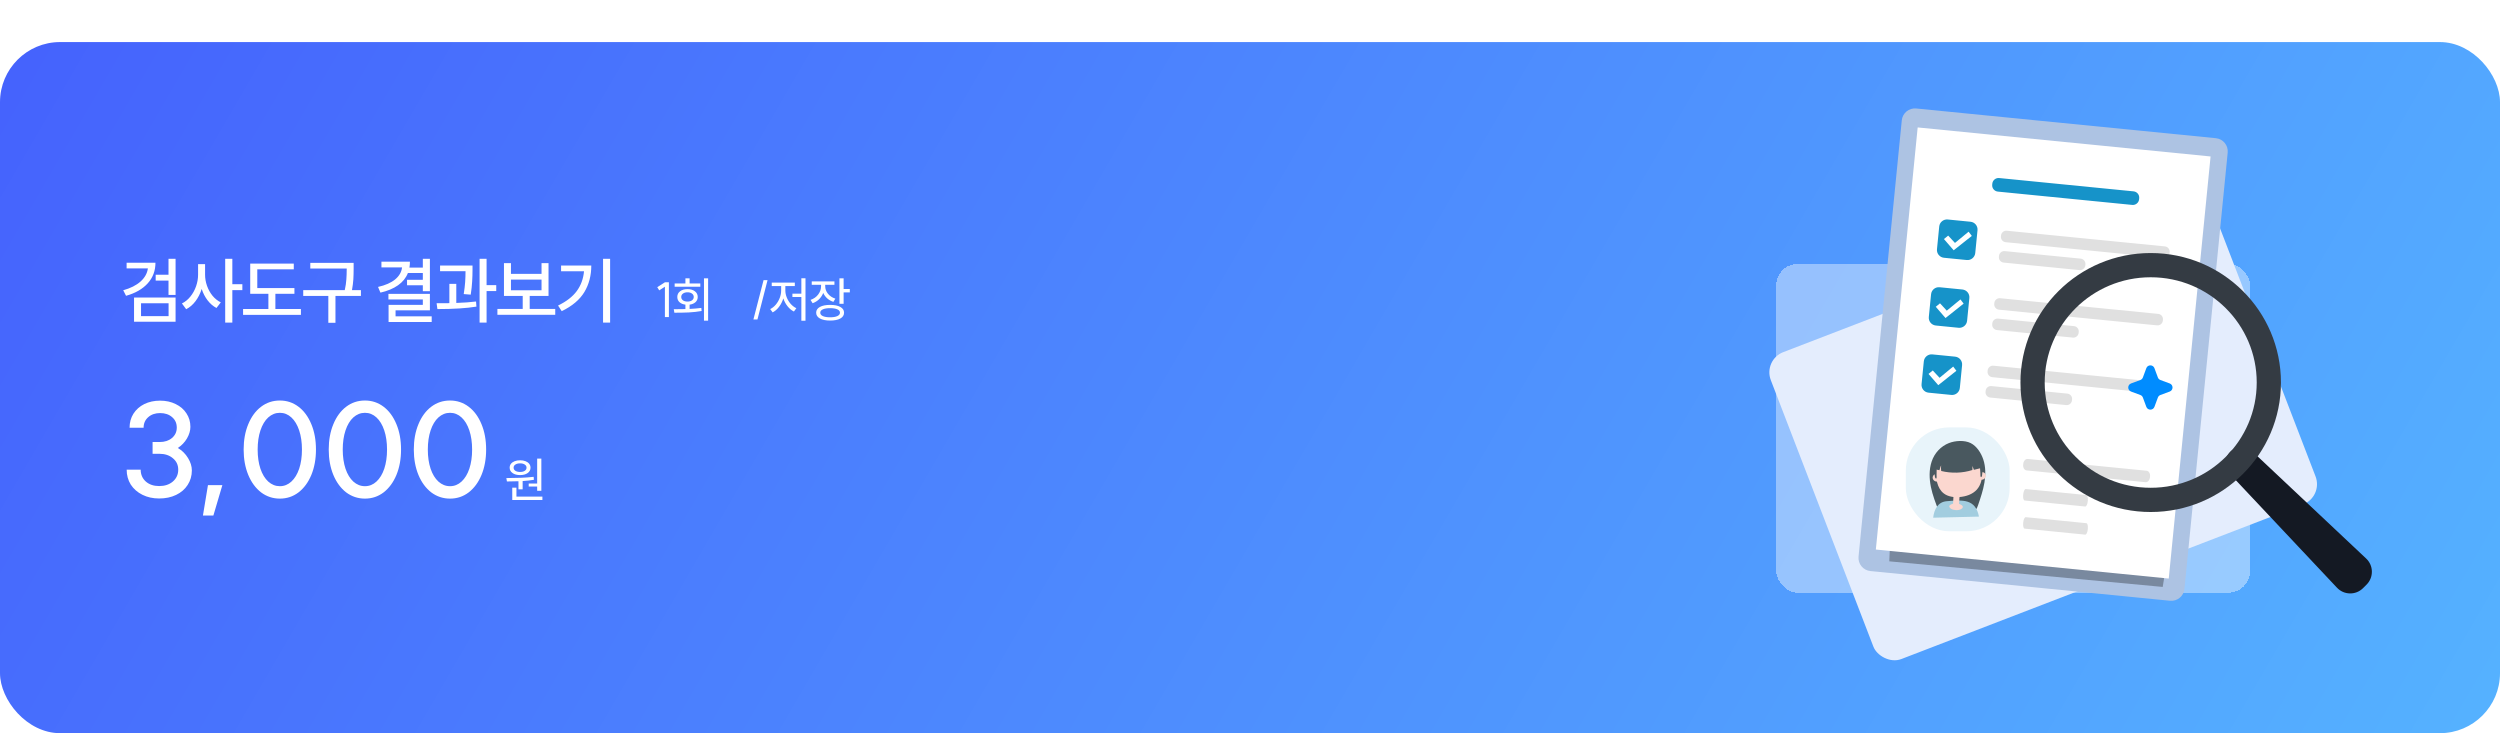
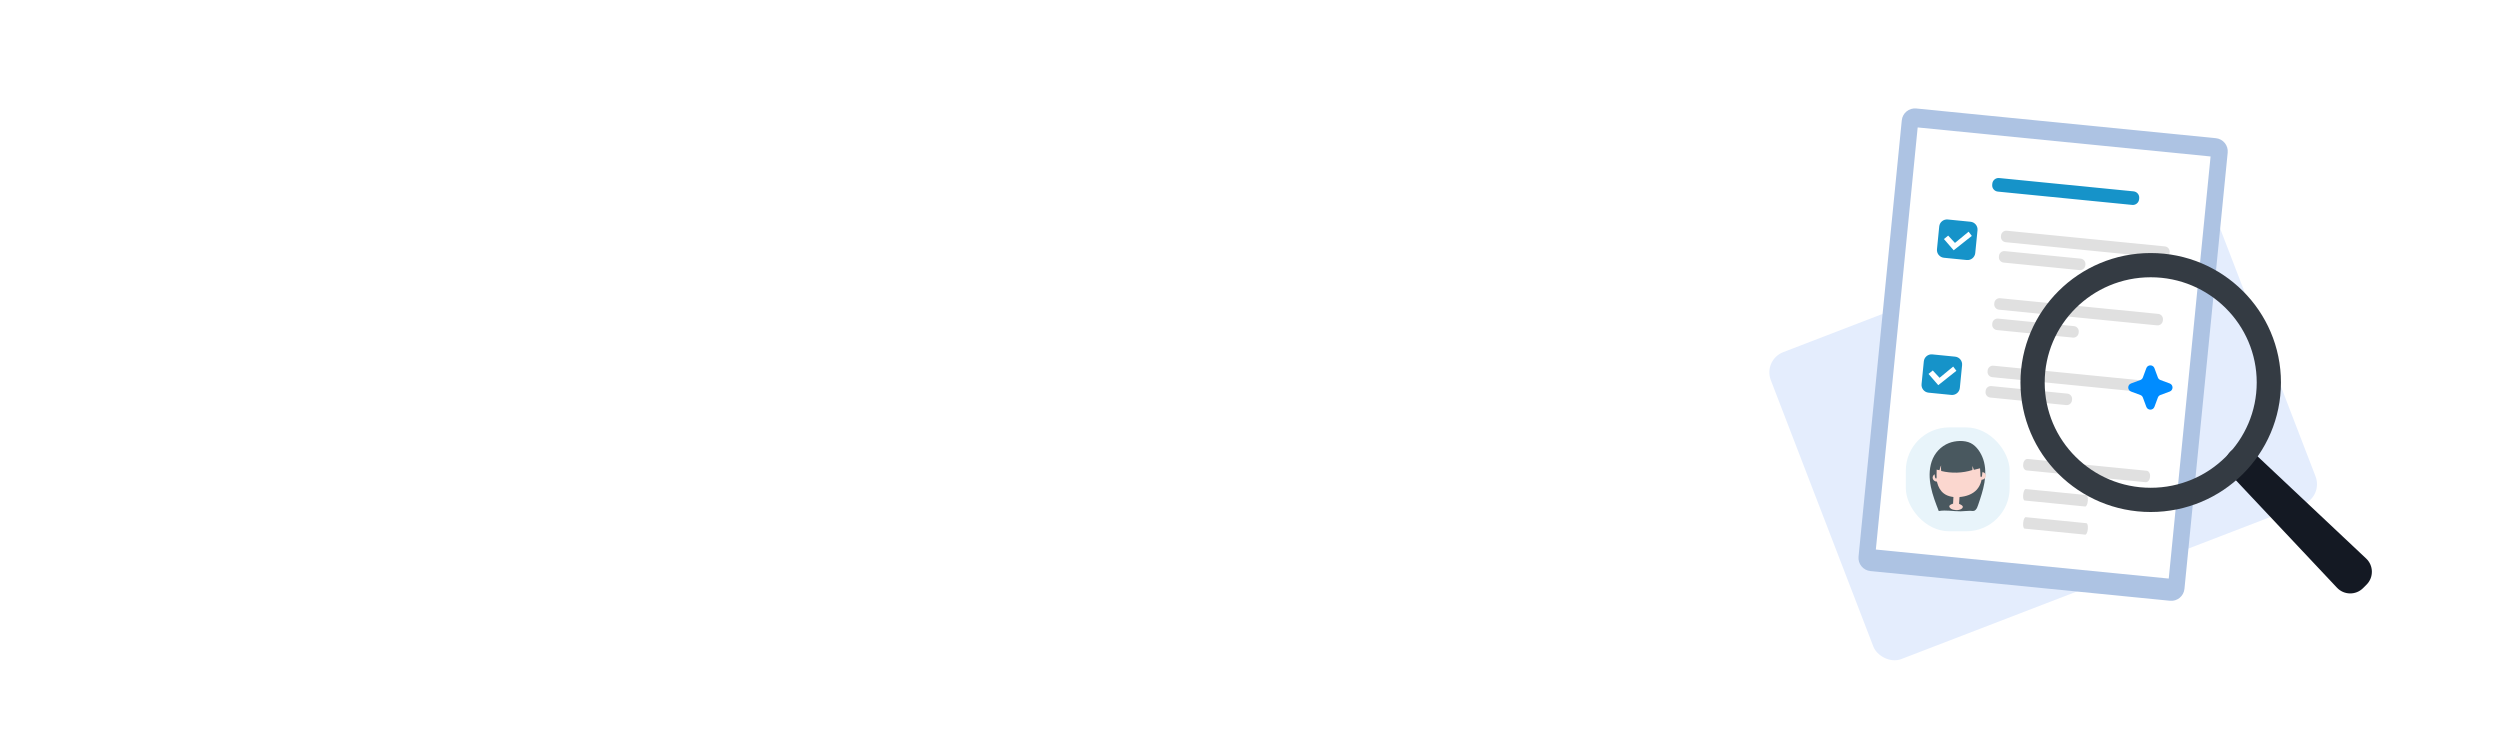
<svg xmlns="http://www.w3.org/2000/svg" width="832" height="244" viewBox="0 0 832 244" fill="none">
-   <rect y="14" width="832" height="230" rx="20" fill="url(#paint0_linear_1169_53952)" />
  <path d="M51.736 87.428C51.736 90.116 50.88 92.404 49.168 94.292C47.472 96.18 45.064 97.564 41.944 98.444L41.008 96.596C43.424 95.924 45.336 94.964 46.744 93.716C48.168 92.452 48.992 90.988 49.216 89.324H42.136V87.428H51.736ZM44.608 99.02H58.432V107.084H44.608V99.02ZM56.104 105.212V100.916H46.936V105.212H56.104ZM51.808 91.436H56.08V86.132H58.432V98.156H56.08V93.38H51.808V91.436ZM68.249 87.908V91.412C68.249 92.66 68.465 93.9 68.897 95.132C69.329 96.348 69.937 97.444 70.721 98.42C71.521 99.38 72.441 100.116 73.481 100.628L72.041 102.5C70.921 101.908 69.937 101.06 69.089 99.956C68.241 98.852 67.585 97.588 67.121 96.164C66.641 97.7 65.953 99.06 65.057 100.244C64.177 101.412 63.145 102.3 61.961 102.908L60.545 100.988C61.601 100.476 62.537 99.716 63.353 98.708C64.169 97.7 64.801 96.556 65.249 95.276C65.697 93.996 65.921 92.708 65.921 91.412V87.908H68.249ZM74.945 86.132H77.321V94.58H80.657V96.548H77.321V107.372H74.945V86.132ZM97.769 87.716V89.636H85.625V95.876H97.985V97.772H91.649V102.836H100.145V104.78H80.897V102.836H89.321V97.772H83.273V87.716H97.769ZM117.69 87.476V89.324C117.69 90.684 117.658 91.892 117.594 92.948C117.53 94.004 117.378 95.204 117.138 96.548H120.114V98.492H111.642V107.42H109.266V98.492H100.914V96.548H114.738C115.026 95.236 115.202 94.052 115.266 92.996C115.346 91.94 115.386 90.732 115.386 89.372H103.266V87.476H117.69ZM143.069 86.132V96.908H140.717V94.94H135.461V93.116H140.717V90.86H135.749C135.109 92.492 134.013 93.852 132.461 94.94C130.925 96.028 128.973 96.844 126.605 97.388L125.813 95.492C128.277 94.932 130.181 94.092 131.525 92.972C132.869 91.852 133.629 90.524 133.805 88.988H126.941V87.092H136.421C136.421 87.828 136.365 88.484 136.253 89.06H140.717V86.132H143.069ZM129.269 97.796H143.069V103.268H131.645V105.284H143.669V107.156H129.317V101.468H140.717V99.668H129.269V97.796ZM157.254 88.364V89.732C157.254 91.108 157.214 92.428 157.134 93.692C157.07 94.956 156.91 96.412 156.654 98.06L154.326 97.868C154.566 96.38 154.726 95.036 154.806 93.836C154.886 92.636 154.926 91.444 154.926 90.26H146.454V88.364H157.254ZM145.302 100.916C147.126 100.916 148.542 100.908 149.55 100.892V94.46H151.854V100.82C154.334 100.74 156.526 100.58 158.43 100.34L158.55 102.044C155.254 102.588 150.926 102.86 145.566 102.86L145.302 100.916ZM159.606 86.132H161.934V94.892H165.15V96.86H161.934V107.372H159.606V86.132ZM173.959 102.812V98.492H167.719V87.572H170.047V91.148H180.223V87.572H182.551V98.492H176.287V102.812H184.783V104.756H165.535V102.812H173.959ZM180.223 96.596V93.044H170.047V96.596H180.223ZM203.047 86.132V107.372H200.695V86.132H203.047ZM185.719 101.684C188.471 100.356 190.543 98.756 191.935 96.884C193.327 94.996 194.135 92.796 194.359 90.284H186.727V88.364H196.783C196.783 91.692 196.015 94.636 194.479 97.196C192.943 99.74 190.431 101.86 186.943 103.556L185.719 101.684Z" fill="white" />
  <path d="M222.608 105.516H221.28V95.42L219.392 96.636L218.736 95.58L221.28 93.948H222.608V105.516ZM235.659 92.636V106.716H234.283V92.636H235.659ZM224.235 102.908C225.899 102.908 227.19 102.892 228.107 102.86V101.388C227.275 101.281 226.614 101.004 226.123 100.556C225.643 100.097 225.403 99.521 225.403 98.828C225.403 98.039 225.712 97.409 226.331 96.94C226.95 96.46 227.771 96.22 228.795 96.22C229.808 96.22 230.63 96.46 231.259 96.94C231.888 97.409 232.203 98.039 232.203 98.828C232.203 99.521 231.958 100.097 231.467 100.556C230.976 101.004 230.32 101.281 229.499 101.388V102.812C230.875 102.748 232.176 102.636 233.403 102.476L233.499 103.5C232.112 103.745 230.688 103.905 229.227 103.98C227.766 104.044 226.166 104.076 224.427 104.076L224.235 102.908ZM224.523 94.332H228.107V92.636H229.499V94.332H233.067V95.436H224.523V94.332ZM226.715 98.828C226.715 99.297 226.907 99.671 227.291 99.948C227.675 100.225 228.176 100.364 228.795 100.364C229.424 100.364 229.926 100.225 230.299 99.948C230.683 99.671 230.875 99.297 230.875 98.828C230.875 98.359 230.683 97.985 230.299 97.708C229.926 97.42 229.424 97.276 228.795 97.276C228.176 97.276 227.675 97.42 227.291 97.708C226.907 97.985 226.715 98.359 226.715 98.828Z" fill="white" />
  <path d="M252.08 106.316H250.736L254.112 93.228H255.44L252.08 106.316ZM268.068 92.604V106.732H266.692V98.844H263.716V97.724H266.692V92.604H268.068ZM256.324 102.86C257.007 102.529 257.625 102.039 258.18 101.388C258.735 100.727 259.172 99.985 259.492 99.164C259.812 98.332 259.972 97.5 259.972 96.668V95.196H256.836V94.06H264.516V95.196H261.364V96.668C261.364 97.447 261.524 98.231 261.844 99.02C262.164 99.809 262.601 100.519 263.156 101.148C263.721 101.777 264.345 102.252 265.028 102.572L264.212 103.676C263.423 103.292 262.719 102.711 262.1 101.932C261.481 101.153 261.012 100.279 260.692 99.308C260.372 100.343 259.897 101.276 259.268 102.108C258.649 102.929 257.94 103.548 257.14 103.964L256.324 102.86ZM277.7 93.644V94.78H274.628V95.244C274.628 96.161 274.932 96.999 275.54 97.756C276.148 98.503 276.97 99.047 278.004 99.388L277.348 100.46C276.559 100.204 275.876 99.82 275.3 99.308C274.724 98.785 274.282 98.177 273.972 97.484C273.663 98.284 273.204 98.983 272.596 99.58C271.988 100.177 271.268 100.62 270.436 100.908L269.748 99.804C270.815 99.441 271.663 98.844 272.292 98.012C272.932 97.169 273.252 96.247 273.252 95.244V94.78H270.148V93.644H277.7ZM271.62 104.06C271.62 103.239 272.031 102.604 272.852 102.156C273.684 101.697 274.82 101.468 276.26 101.468C277.711 101.468 278.847 101.697 279.668 102.156C280.49 102.604 280.9 103.239 280.9 104.06C280.9 104.892 280.49 105.537 279.668 105.996C278.847 106.455 277.711 106.684 276.26 106.684C274.82 106.684 273.684 106.449 272.852 105.98C272.031 105.521 271.62 104.881 271.62 104.06ZM272.98 104.06C272.98 104.551 273.268 104.929 273.844 105.196C274.431 105.463 275.236 105.596 276.26 105.596C277.284 105.596 278.084 105.463 278.66 105.196C279.247 104.929 279.54 104.551 279.54 104.06C279.54 103.58 279.252 103.212 278.676 102.956C278.1 102.689 277.295 102.556 276.26 102.556C275.226 102.556 274.42 102.689 273.844 102.956C273.268 103.212 272.98 103.58 272.98 104.06ZM279.364 92.636H280.756V96.172H282.82V97.308H280.756V101.1H279.364V92.636Z" fill="white" />
  <path d="M59.184 149.088C60.592 149.909 61.721 151.024 62.572 152.432C63.423 153.811 63.848 155.189 63.848 156.568C63.848 158.357 63.379 159.971 62.44 161.408C61.531 162.816 60.255 163.916 58.612 164.708C56.969 165.5 55.092 165.896 52.98 165.896C50.897 165.896 49.035 165.485 47.392 164.664C45.749 163.843 44.459 162.713 43.52 161.276C42.611 159.809 42.156 158.152 42.156 156.304H46.82C46.82 157.917 47.392 159.237 48.536 160.264C49.68 161.261 51.161 161.76 52.98 161.76C54.828 161.76 56.339 161.261 57.512 160.264C58.715 159.237 59.316 157.917 59.316 156.304C59.316 154.749 58.729 153.488 57.556 152.52C56.383 151.523 54.887 151.024 53.068 151.024H50.78V147.108H53.112C54.784 147.108 56.148 146.668 57.204 145.788C58.289 144.879 58.832 143.72 58.832 142.312C58.832 140.875 58.319 139.716 57.292 138.836C56.265 137.927 54.931 137.472 53.288 137.472C51.675 137.472 50.355 137.927 49.328 138.836C48.301 139.745 47.788 140.919 47.788 142.356H43.124C43.124 140.596 43.549 139.041 44.4 137.692C45.28 136.313 46.483 135.243 48.008 134.48C49.563 133.717 51.323 133.336 53.288 133.336C55.224 133.336 56.955 133.717 58.48 134.48C60.005 135.213 61.193 136.24 62.044 137.56C62.924 138.88 63.364 140.376 63.364 142.048C63.364 143.309 62.983 144.6 62.22 145.92C61.457 147.211 60.445 148.267 59.184 149.088ZM71.012 171.572H67.536L69.208 161.452H74.004L71.012 171.572ZM93.141 161.804C94.578 161.804 95.854 161.291 96.969 160.264C98.083 159.237 98.949 157.815 99.565 155.996C100.181 154.148 100.489 152.021 100.489 149.616C100.489 147.211 100.181 145.084 99.565 143.236C98.949 141.388 98.083 139.951 96.969 138.924C95.854 137.897 94.578 137.384 93.141 137.384C91.703 137.384 90.413 137.897 89.269 138.924C88.154 139.951 87.289 141.388 86.673 143.236C86.057 145.084 85.749 147.211 85.749 149.616C85.749 152.021 86.057 154.148 86.673 155.996C87.289 157.815 88.154 159.237 89.269 160.264C90.413 161.291 91.703 161.804 93.141 161.804ZM81.085 149.616C81.085 146.448 81.598 143.632 82.625 141.168C83.651 138.675 85.074 136.739 86.893 135.36C88.711 133.981 90.794 133.292 93.141 133.292C95.458 133.292 97.526 133.981 99.345 135.36C101.163 136.739 102.586 138.675 103.613 141.168C104.639 143.632 105.153 146.448 105.153 149.616C105.153 152.755 104.639 155.571 103.613 158.064C102.586 160.528 101.163 162.464 99.345 163.872C97.526 165.251 95.458 165.94 93.141 165.94C90.823 165.94 88.741 165.251 86.893 163.872C85.074 162.464 83.651 160.528 82.625 158.064C81.598 155.571 81.085 152.755 81.085 149.616ZM121.457 161.804C122.894 161.804 124.17 161.291 125.285 160.264C126.4 159.237 127.265 157.815 127.881 155.996C128.497 154.148 128.805 152.021 128.805 149.616C128.805 147.211 128.497 145.084 127.881 143.236C127.265 141.388 126.4 139.951 125.285 138.924C124.17 137.897 122.894 137.384 121.457 137.384C120.02 137.384 118.729 137.897 117.585 138.924C116.47 139.951 115.605 141.388 114.989 143.236C114.373 145.084 114.065 147.211 114.065 149.616C114.065 152.021 114.373 154.148 114.989 155.996C115.605 157.815 116.47 159.237 117.585 160.264C118.729 161.291 120.02 161.804 121.457 161.804ZM109.401 149.616C109.401 146.448 109.914 143.632 110.941 141.168C111.968 138.675 113.39 136.739 115.209 135.36C117.028 133.981 119.11 133.292 121.457 133.292C123.774 133.292 125.842 133.981 127.661 135.36C129.48 136.739 130.902 138.675 131.929 141.168C132.956 143.632 133.469 146.448 133.469 149.616C133.469 152.755 132.956 155.571 131.929 158.064C130.902 160.528 129.48 162.464 127.661 163.872C125.842 165.251 123.774 165.94 121.457 165.94C119.14 165.94 117.057 165.251 115.209 163.872C113.39 162.464 111.968 160.528 110.941 158.064C109.914 155.571 109.401 152.755 109.401 149.616ZM149.773 161.804C151.211 161.804 152.487 161.291 153.601 160.264C154.716 159.237 155.581 157.815 156.197 155.996C156.813 154.148 157.121 152.021 157.121 149.616C157.121 147.211 156.813 145.084 156.197 143.236C155.581 141.388 154.716 139.951 153.601 138.924C152.487 137.897 151.211 137.384 149.773 137.384C148.336 137.384 147.045 137.897 145.901 138.924C144.787 139.951 143.921 141.388 143.305 143.236C142.689 145.084 142.381 147.211 142.381 149.616C142.381 152.021 142.689 154.148 143.305 155.996C143.921 157.815 144.787 159.237 145.901 160.264C147.045 161.291 148.336 161.804 149.773 161.804ZM137.717 149.616C137.717 146.448 138.231 143.632 139.257 141.168C140.284 138.675 141.707 136.739 143.525 135.36C145.344 133.981 147.427 133.292 149.773 133.292C152.091 133.292 154.159 133.981 155.977 135.36C157.796 136.739 159.219 138.675 160.245 141.168C161.272 143.632 161.785 146.448 161.785 149.616C161.785 152.755 161.272 155.571 160.245 158.064C159.219 160.528 157.796 162.464 155.977 163.872C154.159 165.251 152.091 165.94 149.773 165.94C147.456 165.94 145.373 165.251 143.525 163.872C141.707 162.464 140.284 160.528 139.257 158.064C138.231 155.571 137.717 152.755 137.717 149.616Z" fill="white" />
  <path d="M180.16 152.62V163.34H178.768V161.916H175.952V160.924H178.768V152.62H180.16ZM168.512 159.1C170.336 159.089 171.973 159.057 173.424 159.004C174.885 158.951 176.277 158.844 177.6 158.684L177.68 159.676C176.571 159.868 175.323 160.007 173.936 160.092V162.844H172.544V160.156C171.403 160.209 170.123 160.236 168.704 160.236L168.512 159.1ZM169.616 155.644C169.616 155.153 169.76 154.721 170.048 154.348C170.347 153.975 170.757 153.687 171.28 153.484C171.803 153.281 172.405 153.18 173.088 153.18C173.771 153.18 174.373 153.281 174.896 153.484C175.419 153.687 175.824 153.975 176.112 154.348C176.411 154.721 176.56 155.153 176.56 155.644C176.56 156.391 176.24 156.988 175.6 157.436C174.96 157.884 174.123 158.108 173.088 158.108C172.053 158.108 171.216 157.884 170.576 157.436C169.936 156.988 169.616 156.391 169.616 155.644ZM170.48 162.3H171.872V165.276H180.512V166.396H170.48V162.3ZM170.928 155.644C170.928 156.081 171.125 156.428 171.52 156.684C171.925 156.94 172.448 157.068 173.088 157.068C173.739 157.068 174.256 156.94 174.64 156.684C175.035 156.428 175.232 156.081 175.232 155.644C175.232 155.207 175.035 154.86 174.64 154.604C174.245 154.337 173.728 154.204 173.088 154.204C172.448 154.204 171.925 154.337 171.52 154.604C171.125 154.86 170.928 155.207 170.928 155.644Z" fill="white" />
  <g filter="url(#filter0_d_1169_53952)">
    <rect x="591.131" y="87.811" width="157.68" height="109.44" rx="7.2" fill="white" fill-opacity="0.4" shape-rendering="crispEdges" />
  </g>
  <rect x="586.737" y="119.784" width="157.68" height="109.44" rx="7.2" transform="rotate(-21.052 586.737 119.784)" fill="#E4EDFD" />
  <g filter="url(#filter1_d_1169_53952)">
    <path d="M722.166 199.932L622.467 190.047C620.048 189.809 618.277 187.649 618.522 185.23L632.914 40.049C633.152 37.63 635.312 35.859 637.731 36.104L737.43 45.989C739.849 46.227 741.62 48.387 741.375 50.806L726.983 195.987C726.745 198.406 724.585 200.177 722.166 199.932Z" fill="#ADC3E3" />
    <g opacity="0.3">
-       <path d="M628.753 186.814L719.754 195.332L722.54 177.865L720.805 166.993L629.379 172.133L628.753 186.814Z" fill="black" />
-     </g>
+       </g>
    <path d="M638.203 42.411L624.28 182.886L721.759 192.547L735.681 52.072L638.203 42.411Z" fill="white" />
    <path d="M665.317 59.249L710.054 63.683C711.201 63.797 712.04 64.82 711.926 65.967L711.891 66.325C711.777 67.471 710.753 68.311 709.607 68.197L664.877 63.764C663.73 63.65 662.891 62.626 663.005 61.48L663.04 61.122C663.154 59.975 664.178 59.136 665.324 59.25L665.317 59.249Z" fill="#1693C9" />
    <path d="M720.474 82.002L667.87 76.788C666.9 76.692 666.036 77.4 665.94 78.37L665.91 78.678C665.814 79.647 666.522 80.511 667.491 80.607L720.096 85.821C721.065 85.917 721.929 85.209 722.025 84.239L722.056 83.931C722.152 82.962 721.444 82.098 720.474 82.002Z" fill="#E0E0E0" />
    <path d="M692.449 86.074L667.193 83.57C666.223 83.474 665.36 84.182 665.264 85.152L665.233 85.46C665.137 86.429 665.845 87.293 666.814 87.389L692.071 89.892C693.04 89.989 693.904 89.281 694 88.311L694.031 88.003C694.127 87.034 693.419 86.17 692.449 86.074Z" fill="#E0E0E0" />
    <path d="M718.249 104.461L665.644 99.247C664.675 99.151 663.811 99.859 663.715 100.829L663.684 101.137C663.588 102.106 664.296 102.97 665.266 103.066L717.87 108.28C718.84 108.376 719.704 107.668 719.8 106.698L719.83 106.39C719.926 105.421 719.218 104.557 718.249 104.461Z" fill="#E0E0E0" />
    <path d="M690.224 108.533L664.967 106.03C663.998 105.934 663.134 106.642 663.038 107.611L663.007 107.919C662.911 108.889 663.619 109.753 664.589 109.849L689.845 112.352C690.815 112.448 691.678 111.74 691.775 110.771L691.805 110.462C691.901 109.493 691.193 108.629 690.224 108.533Z" fill="#E0E0E0" />
    <path d="M716.023 126.92L663.418 121.706C662.449 121.61 661.585 122.318 661.489 123.288L661.459 123.596C661.362 124.565 662.071 125.429 663.04 125.525L715.645 130.739C716.614 130.835 717.478 130.127 717.574 129.157L717.605 128.849C717.701 127.88 716.993 127.016 716.023 126.92Z" fill="#E0E0E0" />
    <path d="M688.005 130.992L662.749 128.489C661.779 128.393 660.915 129.101 660.819 130.07L660.789 130.378C660.693 131.348 661.401 132.212 662.37 132.308L687.626 134.811C688.596 134.907 689.46 134.199 689.556 133.229L689.586 132.921C689.682 131.952 688.974 131.088 688.005 130.992Z" fill="#E0E0E0" />
    <path d="M674.831 152.742L714.392 156.663C715.12 156.735 715.635 157.582 715.539 158.549L715.509 158.85C715.413 159.817 714.742 160.547 714.015 160.475L674.453 156.554C673.726 156.482 673.211 155.635 673.307 154.668L673.337 154.367C673.433 153.399 674.104 152.67 674.831 152.742Z" fill="#E0E0E0" />
    <path d="M674.183 162.758L694.332 164.755C694.702 164.792 694.926 165.61 694.83 166.577L694.8 166.878C694.705 167.845 694.325 168.603 693.954 168.567L673.805 166.57C673.435 166.533 673.211 165.715 673.307 164.748L673.337 164.447C673.433 163.48 673.813 162.721 674.183 162.758Z" fill="#E0E0E0" />
    <path d="M674.183 172.118L694.332 174.115C694.702 174.152 694.926 174.97 694.83 175.937L694.8 176.238C694.705 177.205 694.325 177.963 693.954 177.927L673.805 175.93C673.435 175.893 673.211 175.075 673.307 174.108L673.337 173.807C673.433 172.839 673.813 172.081 674.183 172.118Z" fill="#E0E0E0" />
    <path d="M655.791 73.797L648.21 73.046C646.786 72.905 645.516 73.945 645.375 75.37L644.624 82.95C644.483 84.375 645.523 85.644 646.948 85.785L654.528 86.537C655.953 86.678 657.222 85.638 657.363 84.213L658.114 76.632C658.256 75.208 657.215 73.939 655.791 73.797Z" fill="#1693C9" />
    <path d="M646.946 79.556L648.35 78.404L650.611 80.845L655.154 77.108L656.22 78.512L650.179 83.3L646.946 79.556Z" fill="white" />
-     <path d="M653.077 96.344L645.496 95.593C644.072 95.452 642.803 96.492 642.661 97.917L641.91 105.497C641.769 106.922 642.809 108.191 644.234 108.332L651.814 109.084C653.239 109.225 654.508 108.184 654.649 106.76L655.401 99.179C655.542 97.755 654.501 96.486 653.077 96.344Z" fill="#1693C9" />
    <path d="M644.225 102.099L645.636 100.94L647.889 103.388L652.433 99.651L653.498 101.048L647.465 105.843L644.225 102.099Z" fill="white" />
    <path d="M650.662 118.692L643.081 117.941C641.657 117.8 640.388 118.84 640.246 120.264L639.495 127.845C639.354 129.269 640.394 130.539 641.819 130.68L649.399 131.431C650.824 131.572 652.093 130.532 652.234 129.107L652.985 121.527C653.127 120.102 652.086 118.833 650.662 118.692Z" fill="#1693C9" />
    <path d="M641.813 124.441L643.225 123.289L645.485 125.729L650.021 121.993L651.087 123.397L645.053 128.185L641.813 124.441Z" fill="white" />
    <rect x="634.253" y="142.246" width="34.56" height="34.56" rx="14.4" fill="#E8F4FA" />
    <path d="M648.599 147.455C645.943 148.501 643.787 150.737 642.836 153.665C641.962 156.349 642.038 159.268 642.599 162.033C643.16 164.797 644.189 167.442 645.214 170.071C647.71 169.653 650.04 170.186 652.515 170.168C653.556 170.159 654.616 169.98 655.65 169.996C656.342 170.007 656.889 170.258 657.479 169.681C657.905 169.265 658.109 168.679 658.302 168.116C659.143 165.652 659.987 163.175 660.419 160.608C660.848 158.041 660.851 155.354 660.028 152.886C659.339 150.815 657.879 148.476 655.857 147.467C653.784 146.43 650.709 146.623 648.597 147.455H648.599Z" fill="#49585F" />
-     <path d="M658.606 171.928C657.418 165.974 653.223 166.367 647.908 166.797C644.897 167.04 643.714 169.476 643.357 172.294L658.608 171.928H658.606Z" fill="#A2CDDF" />
    <path d="M648.725 168.447C648.758 167.776 651.037 167.339 651.037 167.339C651.037 167.339 653.264 167.992 653.232 168.663C653.2 169.334 652.163 169.83 650.92 169.77C649.675 169.711 648.693 169.118 648.725 168.447Z" fill="#FBD7CF" />
    <path d="M650.926 168.502C650.926 168.502 650.94 168.502 650.947 168.502C651.485 168.516 651.947 168.12 651.981 167.583L652.257 163.446C651.747 163.439 651.237 163.432 650.727 163.425C649.858 163.414 650.131 164.878 650.097 165.494L649.989 167.466C649.959 168.012 650.379 168.493 650.924 168.504L650.926 168.502Z" fill="#FBD7CF" />
    <path d="M645.246 158.307C645.002 157.85 644.386 157.647 643.906 157.84C643.425 158.036 643.127 158.583 643.189 159.098C643.253 159.612 643.653 160.058 644.149 160.21C644.646 160.362 645.209 160.226 645.606 159.893" fill="#FBD7CF" />
    <path d="M658.793 157.724C659.013 157.255 659.62 157.023 660.11 157.195C660.599 157.367 660.923 157.898 660.884 158.415C660.845 158.932 660.466 159.399 659.979 159.574C659.491 159.748 658.921 159.64 658.508 159.325" fill="#FBD7CF" />
    <path d="M659.663 157.282C659.739 159.304 659.243 161.426 657.894 162.936C656.45 164.547 654.228 165.254 652.07 165.418C650.254 165.555 648.312 165.314 646.872 164.2C644.587 162.435 644.277 159.164 644.153 156.28C644.084 154.662 644.038 152.945 644.838 151.539C645.674 150.066 647.297 149.211 648.921 148.728C650.533 148.25 652.261 148.064 653.904 148.43C658.185 149.379 659.514 153.332 659.661 157.284L659.663 157.282Z" fill="#FBD7CF" />
    <path d="M659.736 155.664C659.552 154.189 659.356 152.679 658.69 151.348C657.709 149.39 655.691 147.991 653.512 147.759C652.372 147.637 651.223 147.816 650.09 147.993C648.953 148.172 647.79 148.359 646.779 148.91C645.561 149.574 644.653 150.737 644.159 152.036C643.665 153.334 643.566 154.757 643.715 156.138C644.285 156.216 644.885 156.414 645.455 156.492C645.637 155.977 645.701 155.423 646.009 154.899C645.915 155.575 645.951 156.096 646.034 156.744C649.403 157.576 653.11 157.489 656.41 156.418C656.419 156.161 656.449 155.331 656.459 155.074C656.601 155.354 656.753 156.08 656.895 156.361C657.773 156.085 658.858 155.938 659.736 155.664Z" fill="#49585F" />
    <path d="M643.526 156.073C643.492 155.878 643.457 155.676 643.498 155.48C643.54 155.285 643.673 155.097 643.866 155.051C644.098 154.998 644.335 155.17 644.434 155.386C644.533 155.602 644.533 155.85 644.526 156.087C644.514 156.724 644.5 157.363 644.489 157.999C644.484 158.282 644.62 159.35 644.291 159.265C643.907 159.167 643.894 158.16 643.843 157.884C643.737 157.28 643.622 156.675 643.524 156.071L643.526 156.073Z" fill="#49585F" />
    <path d="M659.942 155.545C659.967 155.347 659.993 155.145 659.942 154.952C659.892 154.759 659.749 154.577 659.554 154.541C659.319 154.499 659.092 154.683 659.002 154.904C658.913 155.124 658.926 155.372 658.942 155.609C658.986 156.246 659.027 156.882 659.071 157.517C659.09 157.797 659.005 158.873 659.329 158.774C659.705 158.657 659.673 157.65 659.71 157.374C659.788 156.765 659.873 156.156 659.942 155.547V155.545Z" fill="#49585F" />
  </g>
  <path d="M742.113 157.722C740.154 155.64 740.203 152.378 742.225 150.356C744.246 148.335 747.508 148.285 749.59 150.244L787.459 185.88C789.944 188.218 790.004 192.148 787.591 194.561L786.429 195.723C784.017 198.135 780.087 198.076 777.748 195.591L742.113 157.722Z" fill="#141923" />
  <path d="M715.756 88.243C737.49 88.243 755.068 105.753 755.068 127.303C755.068 148.853 737.49 166.363 715.756 166.363C694.023 166.363 676.444 148.853 676.444 127.303C676.444 105.753 694.023 88.243 715.756 88.243Z" stroke="#343B43" stroke-width="8.064" />
  <path d="M714.296 122.531C714.76 121.277 716.533 121.277 716.997 122.531L718.139 125.617C718.285 126.012 718.596 126.322 718.99 126.468L722.077 127.61C723.33 128.074 723.33 129.847 722.077 130.311L718.99 131.454C718.596 131.599 718.285 131.91 718.139 132.304L716.997 135.391C716.533 136.645 714.76 136.645 714.296 135.391L713.154 132.304C713.008 131.91 712.697 131.599 712.303 131.454L709.216 130.311C707.962 129.847 707.962 128.074 709.216 127.61L712.303 126.468C712.697 126.322 713.008 126.012 713.154 125.617L714.296 122.531Z" fill="#008CFF" />
  <defs>
    <filter id="filter0_d_1169_53952" x="555.131" y="51.812" width="229.681" height="181.44" filterUnits="userSpaceOnUse" color-interpolation-filters="sRGB">
      <feFlood flood-opacity="0" result="BackgroundImageFix" />
      <feColorMatrix in="SourceAlpha" type="matrix" values="0 0 0 0 0 0 0 0 0 0 0 0 0 0 0 0 0 0 127 0" result="hardAlpha" />
      <feOffset />
      <feGaussianBlur stdDeviation="18" />
      <feComposite in2="hardAlpha" operator="out" />
      <feColorMatrix type="matrix" values="0 0 0 0 0.706 0 0 0 0 0.737 0 0 0 0 0.933 0 0 0 0.2 0" />
      <feBlend mode="normal" in2="BackgroundImageFix" result="effect1_dropShadow_1169_53952" />
      <feBlend mode="normal" in="SourceGraphic" in2="effect1_dropShadow_1169_53952" result="shape" />
    </filter>
    <filter id="filter1_d_1169_53952" x="582.499" y="0.081" width="194.899" height="235.874" filterUnits="userSpaceOnUse" color-interpolation-filters="sRGB">
      <feFlood flood-opacity="0" result="BackgroundImageFix" />
      <feColorMatrix in="SourceAlpha" type="matrix" values="0 0 0 0 0 0 0 0 0 0 0 0 0 0 0 0 0 0 127 0" result="hardAlpha" />
      <feOffset />
      <feGaussianBlur stdDeviation="18" />
      <feComposite in2="hardAlpha" operator="out" />
      <feColorMatrix type="matrix" values="0 0 0 0 0.706 0 0 0 0 0.737 0 0 0 0 0.933 0 0 0 0.2 0" />
      <feBlend mode="normal" in2="BackgroundImageFix" result="effect1_dropShadow_1169_53952" />
      <feBlend mode="normal" in="SourceGraphic" in2="effect1_dropShadow_1169_53952" result="shape" />
    </filter>
    <linearGradient id="paint0_linear_1169_53952" x1="53.963" y1="-79.017" x2="776.288" y2="340.032" gradientUnits="userSpaceOnUse">
      <stop stop-color="#4562FD" />
      <stop offset="1" stop-color="#55B2FF" />
    </linearGradient>
  </defs>
</svg>